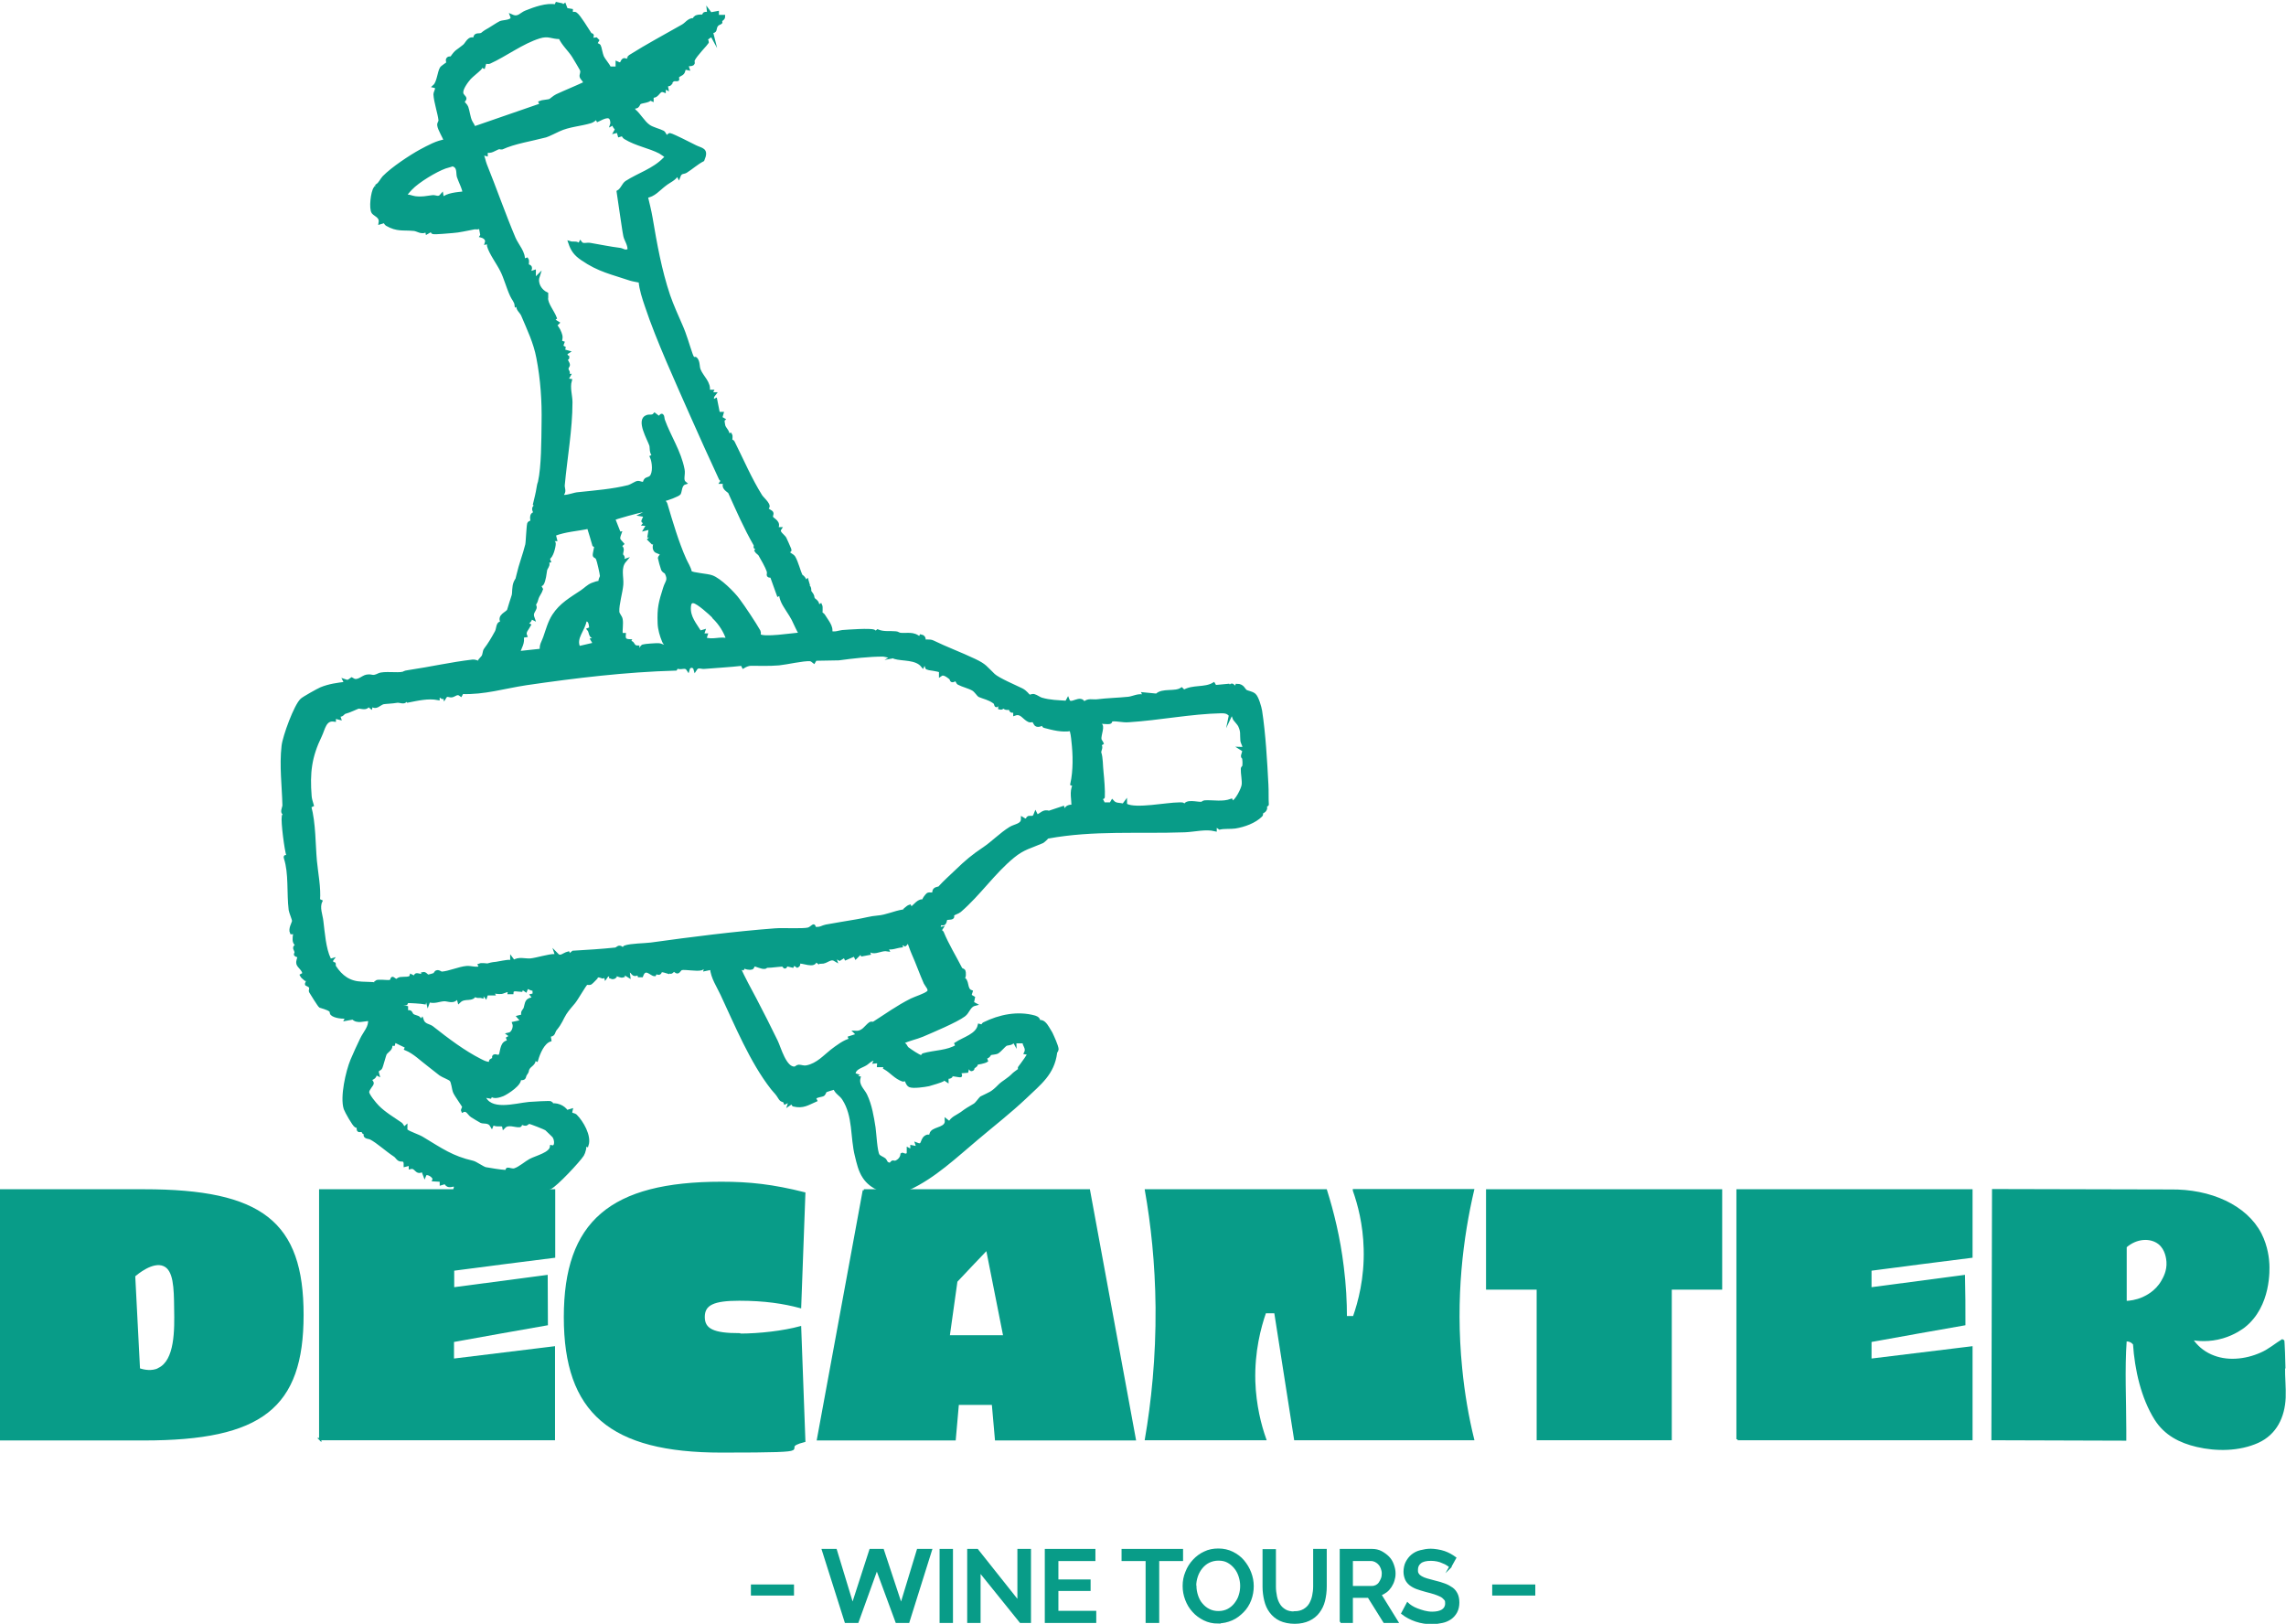
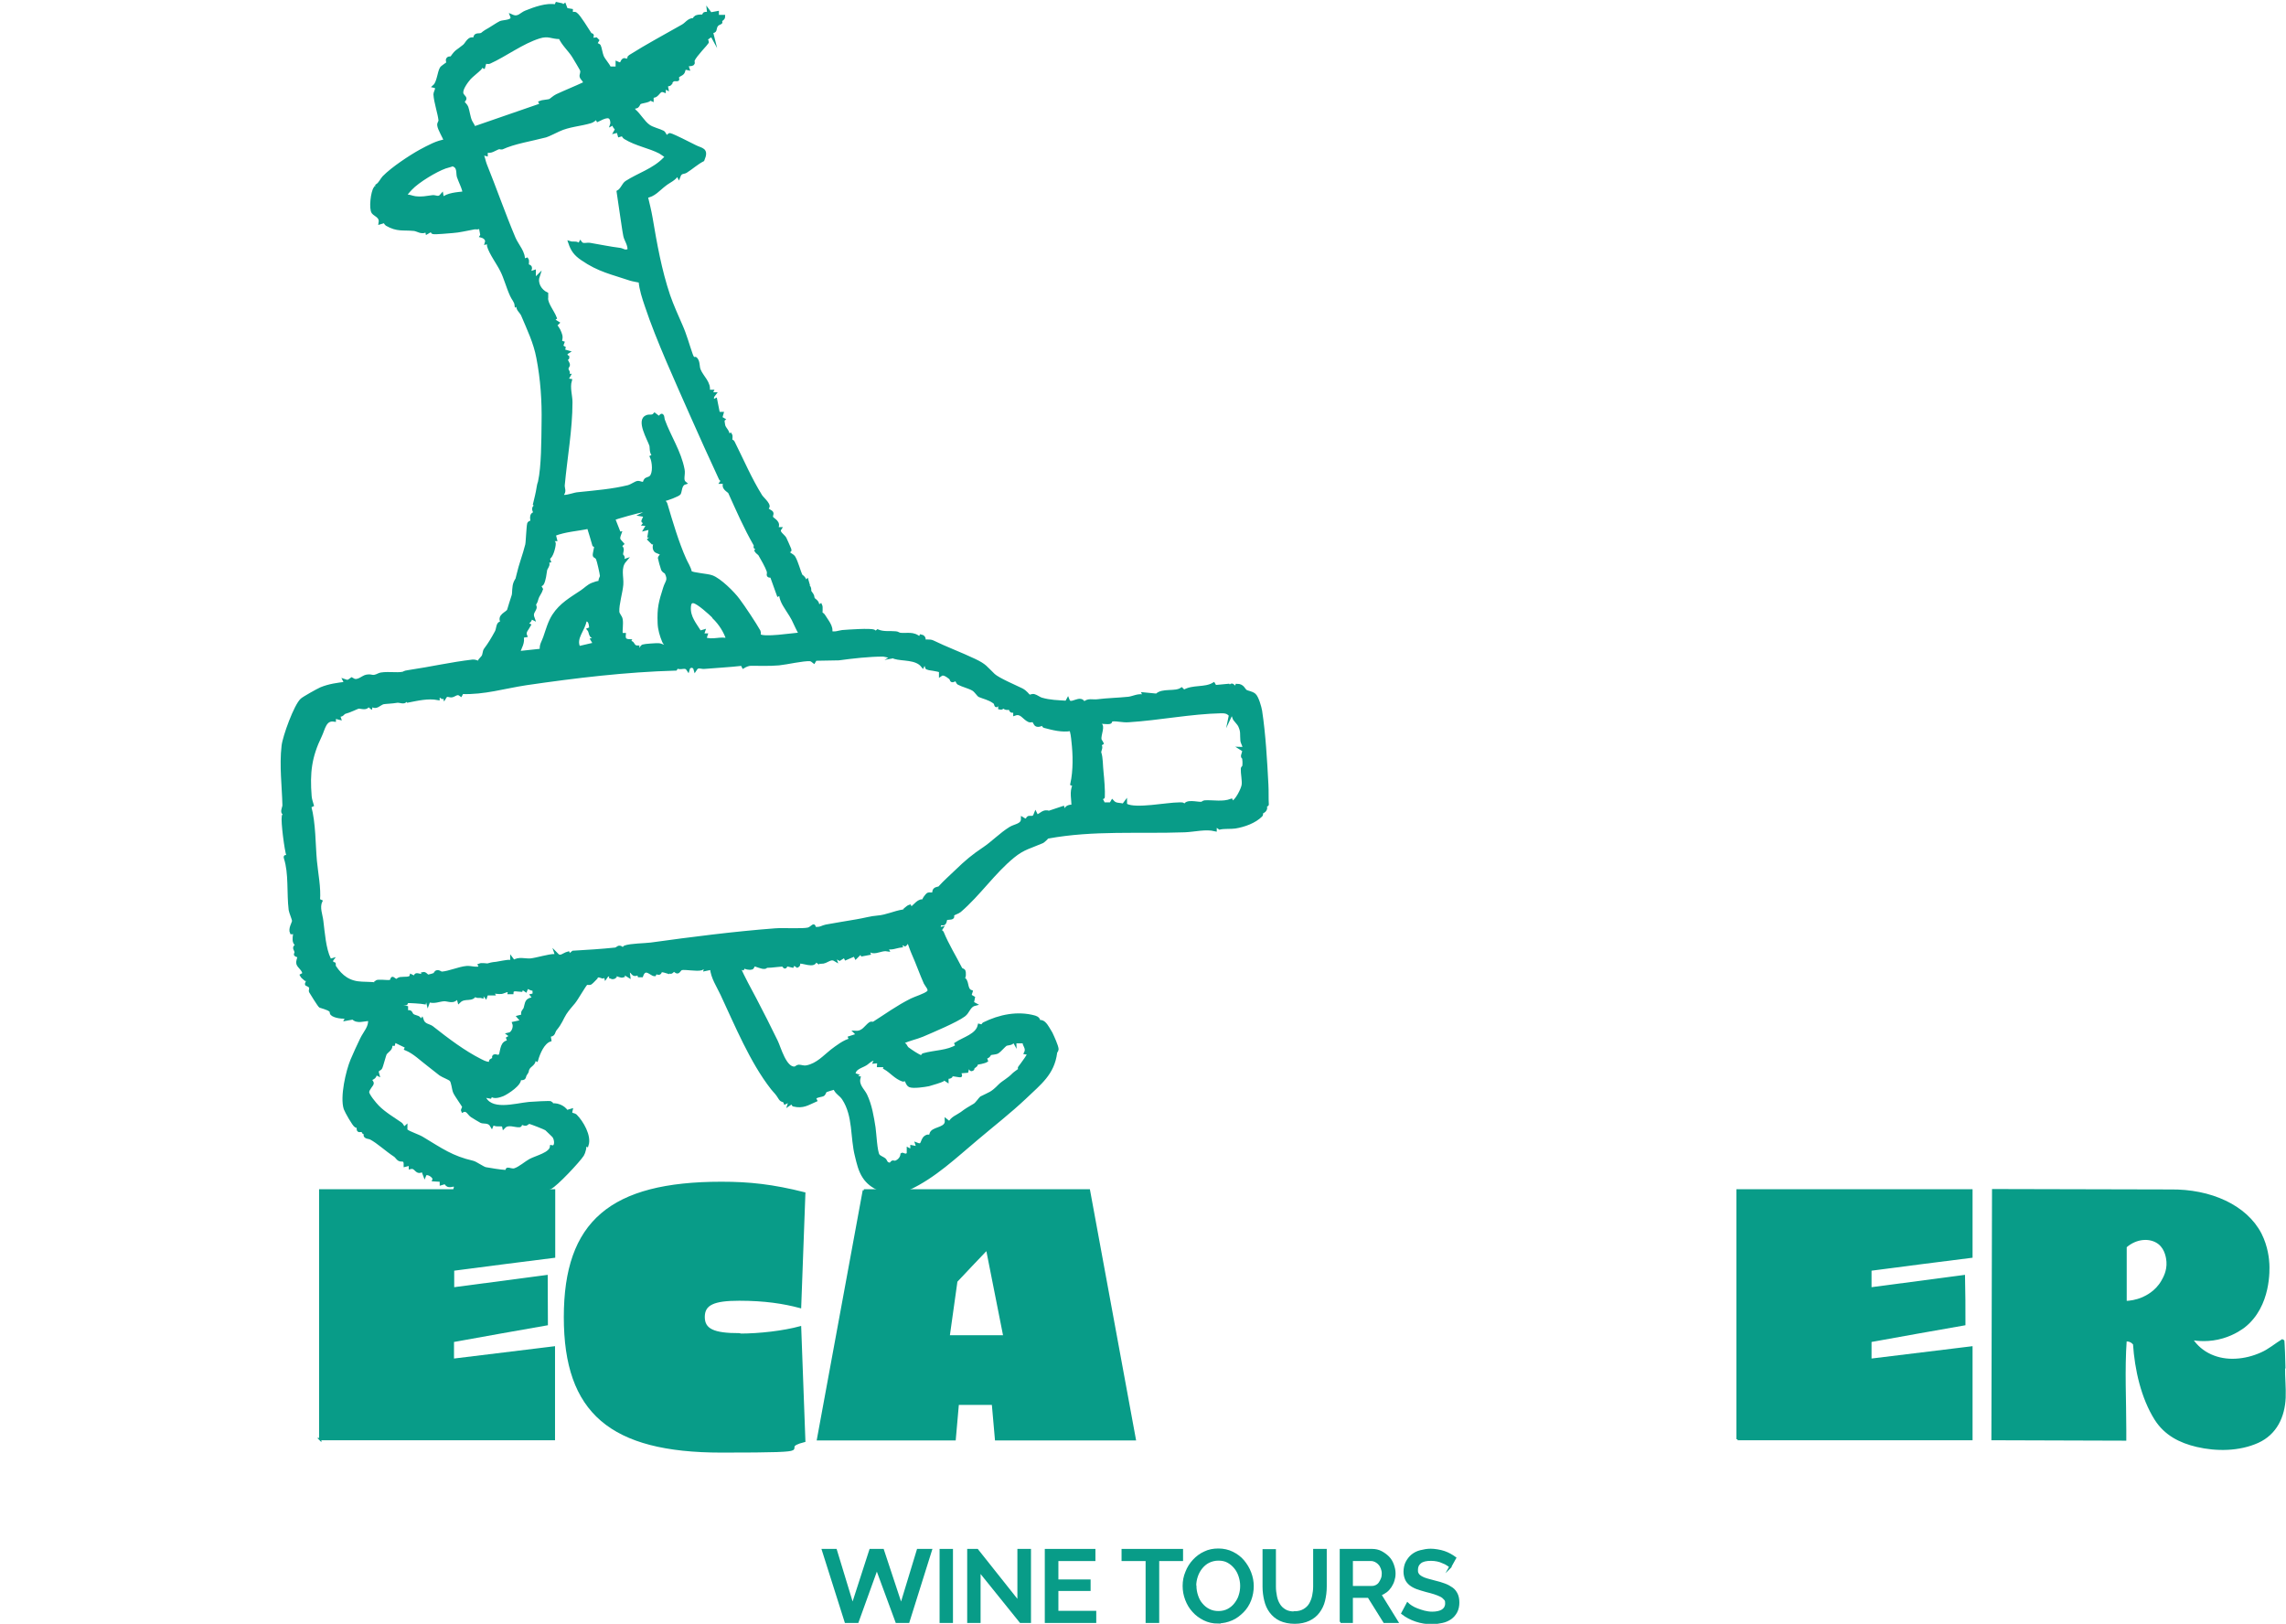
<svg xmlns="http://www.w3.org/2000/svg" id="uuid-c82d0d9f-f965-4f7c-9f05-57b37bce808a" viewBox="0 0 1092.9 776.3">
  <defs>
    <style>.uuid-4fde9e94-7a93-4b04-9815-388539e32ce5,.uuid-00c841ca-91d4-4468-866b-bf33a2525d7b,.uuid-3044d37e-076c-4529-959d-32e0d1657472{fill:#089c88;stroke:#089c88;stroke-miterlimit:10;}.uuid-00c841ca-91d4-4468-866b-bf33a2525d7b{stroke-width:1.1px;}.uuid-3044d37e-076c-4529-959d-32e0d1657472{stroke-width:1.6px;}</style>
  </defs>
  <path class="uuid-3044d37e-076c-4529-959d-32e0d1657472" d="M269,1.9l-.6,1.8,1.5-1.2.8,2.1,2.4.4v1.7c.9,0,1.4-.6,2.2,0,1.6,1.1,5.5,7.7,6.8,9.6.2.4,1,.4,1,.5.2.6-1.5,2.5,1.9,1.9l.6.6c-1.6,2.5.2,1.8.9,2.7.2.2.9,4,1.4,5.1.9,1.9,2.6,3.5,3.5,5.5h3.7v-2.4c2.5,1.2,2-.8,3-1.5.5-.4,1.3.3,1.6.2.1,0,1-1.6,1.5-1.9,8.4-5.3,16.9-9.8,25.3-14.6,2.1-1.2,3.1-3.7,6.4-2.8l-.6-1.1c.9-1,3.8-.7,4-.8.1,0,.2-.9.5-1.1,1.1-.5,2.2.6,2-1.1l.9,1.2,3.2-.6v1.8h3c0,1.1-1.4,1.6-1.6,1.9-.1.2.4.8.3.9-.4.4-1.5.4-2.2,1.6-.9,1.4,0,3.1-2.4,2.6l.6,2.4c-.5-.9-2.8,1.1-2.9,1.3-.2.5.5,1.2.4,1.6-.2.5-5.7,6.1-6.7,8.4-.6,1.4,1.5,2.3-3.2,2.3l.6,1.8c-2.4-.6-1.6,1.3-2.5,2.2-.5.6-1.6.8-2.3,1.6-.5.7.1,1.4,0,1.5-.3.2-1.4-.2-2.2.2-.1,0-1.1,1.6-1.6,2-.6.5-2-.2-1.5,2l-1.2-.6v1.8c-2.9-1.1-2.7,3-5.8,2.5v1.7c0,0-.9-.4-.9-.4-.6,1.2-3.8,1.2-5,1.9-.4.2-.6,1.2-1.2,1.7-.9.7-2.5-.3-1.5,2,2.5,2,4.4,5.7,7,7.5,1.8,1.3,5.1,2,6.8,2.9.7.4,1.3,2.1,1.4,2.1.9.3,1.5-.9,2-.9.3,0,4.7,2,5.4,2.4,2.2,1.1,4.4,2.2,6.6,3.3,3.1,1.6,5.9,1.1,3.7,6.3-2.9,1.5-5.4,3.8-8.1,5.5-1.1.7-2.5,0-3.4,2.4l-.6-1.2c-1.4,2.6-4,3.4-6.1,5.1-2.7,2-5.4,5.4-8.9,5.6.8,3.4,1.7,6.9,2.3,10.4,2.1,12.4,4.3,24.9,8.4,37.1,1.6,4.7,4.3,10.6,5.9,14.3,2.1,4.7,3.2,9.1,4.9,13.9,1.1,3.1,1.8,1.5,2.2,2,1.4,1.5.9,3.7,1.6,5.4,1.4,3.5,5.2,6.2,4.3,10.2h1.8l-.6,1.2h1.8c-1.1,1.4-1.2,1.8-.6,3.5l1.2-.6,1.3,6.5h1.7s-.6,2.1-.6,2.1l1.2.7c-.3.2.2,3,.3,3.2.6,1.6,2.3,2.7,2,4.7l1.2-.6c.5.8,0,2.4.1,2.8,0,.2.9.2,1.2.9,4.4,8.8,8.2,17.7,13.2,25.7.9,1.4,5.4,5,2.5,5.8.5.9,2.3,1.5,2.7,2.1.4.7-.5,1.6,0,2.4.6,1.1,4.2,2.2,2.1,5.3h1.8c-1.2,1.8,1.6,3.2,2.4,4.6.6,1.2,1.6,3.6,2.3,5.2s-2.2-.4-1.2,1.2c.8,1.2,2.5,1.6,3.2,2.7,1.4,2.4,2.5,6.9,3.4,8.7.2.3,2.5,1.4,1.7,3.7l1.2-1.2.5,1.7-1.1.6c2.4,0,1.7,2.5,1.9,2.8,2.1,2.8,1,1.9,1.7,3.5.3.7,3.1,1.6,1.7,4.3l1.8-1.2c.4.8,0,3.7.2,4,0,0,.9.3,1.2.9,1.4,2.4,4.2,5.4,3.3,8.1,2.2.7,4-.2,5.7-.4,2.6-.2,13.5-1,15.1-.2.5.2.5.7.4,1.1l1.4-1.2c2.9,1.2,5.8.6,8.6.9.8,0,1.4.6,2.1.7,3.2.4,6.4-.9,9.4,2l.6-1.2c2,.4,1.3,2.2,1.5,2.4.1.2,2.7-.3,4.1.4,6.1,3,13.4,5.7,19.9,8.8,5.3,2.5,5.4,3.5,9.2,7.1,2.3,2.1,10.4,5.5,13.4,7,2,1,2.9,2.6,3.6,3.1.3.2,1.4-.5,2.3-.3,1.2.3,2.5,1.4,3.6,1.7,4.1,1.2,7.8,1.2,12,1.5l.6-1.1c1.3,3.5,6.2-2.5,7.7,1.8,1.7-2.2,4.2-1.1,6.4-1.4,4.8-.6,10-.7,14.9-1.2,2.5-.3,4.8-1.9,7.9-.9l-.6-1.2,6.2.6c2.7-2.8,8.8-.8,11.9-2.9l1.1,1.1c4.1-2.6,10-1,14.2-3.5l.7,1.2,6.4-.6.9,1.1c.6-3.6,2.5,2.2,3.2-1.1,2.7,0,3.1,2,4,2.7s2.9.7,4.3,1.9c1.3,1.2,2.6,5.8,2.9,7.6,1.7,11.2,2.4,23.8,3,35.2.2,3.5,0,6.3.2,9.5,0,.3-.9.1-1,.5,0,.3.5,1,0,1.9-.5,1-1.4,1-1.8,1.5-.1.2.3.8-.2,1.3-3,3-8,4.8-12.3,5.5-2,.3-5.2,0-7.4.5l-2.2-1.6v2.4c-4.6-1.1-9.7.3-14.5.5-22.4.8-43.4-1-65.4,3-.2,0-2.2,2-2.6,2.2-5.7,2.5-9.1,3-14.1,7.1-9.3,7.6-16.3,18.1-25.5,26-.8.7-2.8,1.2-3.5,1.9-.1.2.4.9-.1,1.3-.4.4-2.8.3-2.9.5-.8,1,0,3.4-3,2.2l-.6,2.9,1.2-.3c-1.2,1.8.2,1.2.5,1.9,2.5,6.1,5.9,11.5,8.9,17.4.3.5,1.3.6,1.5,1,.2.3.5,4-.8,3v.6c3,.5,1.2,5.2,4.2,6.3l-.6,1.9,1.7,1-.5,2.5,1.1.6c-2.7.7-3.1,3.8-5.1,5.2-3.8,2.8-15,7.5-19.9,9.6-3.1,1.3-6.3,1.8-9.5,3.4l-.4,1.2c1.8-1,1.8,1,2.8,1.8,1.9,1.4,4.7,3.3,6.9,4.2.3,0,.2-1,.8-1.2,5.3-1.5,11.7-1.3,16.1-4.2l-.5-1.1c3.8-2.5,10-4,11.1-8.7,2.1.6,1.5-.4,2.2-.8,7.5-3.7,16.1-5.5,24.3-3.2,1.3.4,2.1,1.2,1.8,2.5,1.8-1.3,3.5,1.2,4.4,2.7.3.5,1.2,2,1.5,2.5.8,1.7,2.8,6,2.9,7.6,0,.7-.7,1.1-.7,1.7-1.3,10-7.5,14.5-14.7,21.4-7.2,6.8-15.3,13.1-23.1,19.7-9.9,8.3-20.3,18.2-32.3,23.7-1,.5-3.3,1.6-4.9,1.7-6.2.6-13.1-1.9-16.5-7.2-2-3-2.8-6.7-3.6-10-2.3-8.9-.8-19.1-6.2-27.4-1.4-2.1-3.3-2.7-4.2-5-.3-.2-4.2,1.1-4.5,1.3-.3.2-.5,1.2-1,1.7s-3.5.5-4.3,1.8l.5,1c-3.7,1.6-5.9,3.3-10.4,2.2-.4,0,0-1.9-2-.5l.6-1.8-2.6,1.2c-.5-1.5-1.4-.5-2.4-2-1.7-2.8-2.1-2.8-3.8-4.9-10-12.8-17.2-30.4-24-44.9-1.8-3.9-4.6-7.9-5-12.5l-2.9.6.6-1.8c-1,.3-1.7,1.2-2.7,1.5-2.1.6-7.5-.5-9.4-.1-.8.2-1.3,1.5-1.9,1.6s-1.3-.9-1.7-.9c-.6,0-1,1.4-2,1l-.6-1.8-.3,1.8c-1.1-.3-2.3-.9-3.4-.6-.5.1,0,2.1-2.4.6l-.6,1.2c-1.5,0-4.5-4.2-6.2.5h-1.1s-.4-1.2-.4-1.2c-3.2,2-2.3-1.6-5-1.1l.3,2.4-2.9-1.8.3,1.8c-1.1.4-2.4-.6-3.2-.6-.2,0-.7,2.1-2.7,1.2l.3-1.2-2,.2-.7,1-.3-1.2h-.9v1.1c-.3.2-1.7-.7-2.5-.5-.2,0-3.1,3.2-3.5,3.4-.7.4-1.7,0-2.1.2-.9.7-4.6,7.3-6,9-1.4,1.7-2.9,3.3-4.2,5.3-1.7,2.7-1.9,4.3-4.7,7.7-.9,1.1-.5,3-3,2.7l.4,2.4c-3.3,1.2-5.3,6.1-6.3,9.4l-1.2-.6c.4,2.8-2.1,3-3,5-.6,1.4.2.7-1.1,2.5-.9,1.3.1,2.5-3,2,1,2.5-5.8,6.9-7.9,7.8-1.5.6-4.6,1.6-5.4-.1l-.6,1.2-3.2-.6c2.8,8.4,15.3,4.4,21.8,3.8,1.5-.1,10.3-.7,10.6-.3l-.6,1.2c2.8-.9,6.5.5,8,3l2-.6c-.6,2.4,1.3,1.7,2.2,2.5,3.1,3.1,6.9,9.7,5.5,14l-1.2-.6c.5,1.3-.3,4.2-1,5.3-1.8,2.8-12.5,14.3-15.5,15.7-.8.4-1.9,0-2.5.3s-.7,1.3-1.5,1.6c-5.1,2.3-15.6,4.7-21.1,3.6-1.1-.2-5.6-2.2-8.2-2.7-2.8-.6-2.5.2-5.2-1.8-.2-.2-4.9-.6-5.5-.6-.6,0-1.3.6-1.4.5l.4-1.5-.8-.8c-1.9.4-3.2.9-4.1-1.2l-2,.6v-1.6c0,0-3.5-.2-3.5-.2.6-1.6-3.7-4.3-4.5-2.3l-.9-2.4c-3.2,2.2-2.9-1.9-5.9-1.2v-1.7s-2.4.6-2.4.6c.1-3.4-1.8-2.1-2.9-2.7-.8-.4-1.3-1.5-2.1-2-4.1-2.7-8-6.4-11.4-8.2-1.5-.8-3.6,0-2.5-3-1.5,1-.9-.3-1.6-.6-1.5-.5-2.3,1.1-1.9-2.4-.3.2-.9.4-1.2.2-1-.5-4.6-6.9-5.1-8.3-1.8-5.6,1-17.8,3.2-23.1,1.4-3.3,3-6.8,4.6-10.1,1.4-3,4.4-5.9,3.8-9.5-2.7,0-6,1.5-7.9-.7l-3.3.6.6-1.2c-1.9.5-6.2,0-7.5-1.4-.3-.3,0-1.1-.6-1.6-1.3-1.1-4.5-1.8-4.9-2-.4-.2-4.4-6.6-4.6-7-.3-.5.5-1.5-.2-2.4-.5-.7-1.6-.9-1.7-1-.2-.4.6-1.2.5-1.6,0-.2-2.4-1.7-2.9-2.7l1.1-.6c.2-2-2.4-3.6-2.8-4.9-.4-1.5.6-2.8.4-3.4-.2-.7-1.4-.7-1.6-1-.1-.2.4-.9.3-1.3-.5-2-1.6-1.8.8-3.6-3.2-.2-.9-6.6-1.2-6.8-1.4-1-.8,1.4-1.8,1.2-.9-1.9.9-4.5,1-5.6,0-1-1.4-4-1.6-5.3-1-8.1.1-17.5-2.3-24.8-.6-1.7,1.8.5,1.2-1.2-.9-2.5-2.7-16.2-2.2-18.8.1-.7,1.2-1.2,1-1.5,0,0-1.1.1-1.2-.4-.3-1.2.6-2.5.5-3.5-.2-8.8-1.5-18.8-.4-28.2.5-4.5,5.9-19.3,8.9-22,1-.9,7.6-4.6,9.2-5.3,3.9-1.6,7.8-2.1,11.9-2.6l-.6-1.2c1.4.5,1.8.3,3-.6l.6,1.2.3-1.1c2.4,1.4,4.7-1.4,6.6-1.7,2.8-.5,2.4,1,5.9-.7,2.4-1.1,8.9,0,11.5-.7.8-.2.1-.4,2.8-.8,10.2-1.5,20.2-3.8,30.5-5,1-.1,2.3.5,2.5.5s2.3-2.5,2.4-2.6c.7-1,.5-2.6,1.2-3.5,1.9-2.5,3.4-5,5.2-8.3,1-1.7.3-4.9,3.1-4.3-2.7-3.6,2.3-4.6,2.8-6.2.6-2.2,1.5-4.7,2.2-7,.4-1.4,0-4.2,1-6.4.9-2,.5,0,1.3-3.4,1.1-4.9,3-9.6,4.2-14.5.2-1,.3-3.6.4-4.7.1-1.1.3-4.6.5-5.3.3-.8,1.5-.8,1.6-1,.2-.4-1.3-3.9,1.8-4-1.3-1.4-1.6-3.3.6-3.5l-1.2-.9c.6-2.6,1.3-5.1,1.7-7.8.4-2.5.6-2.2.7-2.9,1.6-7.2,1.6-19.8,1.7-28.2.2-10.4-.5-20.8-2.5-31.1-1.4-7.4-4.4-13.5-7.3-20.4-.8-1.9-3.1-2.9-2-5.4l-1.1.6c-.2-1.8-1.5-3-2.2-4.6-1.8-3.9-3-8.6-4.7-11.9-1.6-3.3-5.4-8.4-6.3-11.8-.2-.7.4-1.6.2-1.8l-1.2.3c.5-1.6-.9-2.8-2.4-3.2l1.2-1.8-1.2.3-.6-3.2c-1.1,1.3-2,.5-3.1.8-3.9.7-7,1.5-10.1,1.7-1.6.1-8.4.8-9.4.5-.5-.1-.3-1.2-.7-1.2l-2.1,1.2-.2-1.1c-2.3,1.7-4.4-.3-6.1-.4-5.2-.5-8,.5-13-2.4-.6-.4-.8-1.4-1.1-1.4l-2,.6c.5-3-2.5-3.7-3.4-4.9-1.3-1.8-.4-9.7,1-11.6l1.8,1.2-.9-2.4c1.5-1,2.1-2.7,3.2-3.9,4.2-4.3,12.7-9.9,17.6-12.6,3.6-1.9,8-4.4,11.9-4.8-.7-2.2-3-5.6-3.2-7.6-.1-1,.7-1.5.6-2.4-.3-3.1-2.2-8.6-2.4-12.3,0-1.3,1.9-3.4-.3-3.9,1.9-1.7,2.2-6.7,3.3-8.5.3-.6,2.8-2.1,3.1-2.5s-.5-1.2,0-2c.6-.8,1.7-.3,1.7-.4,2.6-3.8,2.6-2.9,6.1-5.8,1.4-1.1,2.3-4.5,5.1-3-.1-3.1,1.6-1.9,3.2-2.5.2,0,1.1-.9,2.1-1.5,1.6-.8,6-3.8,7-4.2,1.5-.6,6.5-.3,5.4-3.1,3.2,1.4,4.4-1,6.7-1.9,4.2-1.7,10-3.8,14.3-2.9l.5-1.1,2.7.6h0ZM267.7,17.9c-4,0-5.4-1.7-9.9-.3-8.3,2.6-16.1,8.6-23.8,12.1-.7.3-1.8-.2-2.2.1l-.6,2.1-1.1-.5c-.3.4-.3,1.1-.7,1.4-1.3,1.3-3.9,3.3-5,4.5-1.4,1.6-4,5.1-3.7,7.2.1,1.1,1.4,1.9,1.5,2.5.1.8-1.1,1.2-.8,1.9.2.6,1.4,1.5,1.7,2.4.6,1.6,1,4.9,1.8,6.6.5,1.2,1.5,2.1,1.6,3.4l32.4-11.2-.6-1.2c.4-.2,4.2-.6,4.6-.8.2,0,2.2-1.8,3.3-2.3,4.3-2,8.8-3.8,13.1-5.8.9-1.1-1.2-2.4-1.4-3.4-.2-.9.6-1.7.2-3.1-.1-.4-3.4-5.9-3.9-6.7-1.9-3-5-5.7-6.5-9.1h0ZM292.6,59.1c0-5.3-3.9-3.1-6.8-1.7l-.6-1.2c-.8.7-1.8,1.6-2.8,1.9-4.9,1.5-10.4,1.7-15.3,4-1.1.5-5.1,2.5-6.2,2.8-7.2,1.9-14.9,3-21,5.8-.2.1-.9-.3-1.6-.1-1.8.6-3.8,2.4-5.9,1.4v1.8s-2.4-.6-2.4-.6c1.1,1.6,1.3,3.9,2,5.6,4.3,10.6,9,24,13.7,35.1,1.5,3.5,5,7,4.4,10.7l1.8-.6c.5.7,0,2.6.1,2.8.6.7,2.4.2,1.1,2.8l.8.8,1.5-.5v4.1l1.8-1.8c-1.1,3.4,1.1,6.9,4.1,8.3v1.2h-1.2l1.1.7c0,3.1,3,6.5,4.2,9.6l-1.2.9,2.4,1.5-1.2,1.2c1.3,1,2.3,3.3,2.7,4.9.4,1.7-1,2.9.9,3.4l-.6,1.7,1.2.7-.3,1.4,2.1.6-1.1.7.4,1-1.1.4,1.8.3c.2,1.1-1,.4-1.2.6-.1.2,1.5,2.3,1.5,3.2,0,.4-.7,1-.7,1.8,0,1.3,1.6,1.6-.2,3.2h1.2s-1.2,2.1-1.2,2.1l1.8.3c-1,3.5.3,7.2.3,10.4,0,12.9-2.5,26.6-3.7,39.7-.1,1.6,1.1,3-.7,4.6.5.6.5.7,1.3.8,2,0,4.9-1.2,6.6-1.3,8.6-.9,16.4-1.5,24.1-3.4,1.4-.4,3.5-1.9,4.4-2,.9-.1,2.2.8,3,.3.2-.1.4-1.2.9-1.7.7-.5,1.7-.5,2.4-1.2,1.9-1.9,1.4-7.3.3-9.7l1.2-.6c-1.7-1.4-1.1-3.9-1.5-5-.9-2.8-6.4-12-1.9-13.6,1.3-.5,2.6.3,3.7-1l2.2,1.7c1.8-3,1.5,0,1.9,1,2.8,7.8,7.8,15.1,9.4,23.6.5,2.4-.9,5,.8,6.4-2.2.7-2,4.1-2.6,5-.4.6-6.1,2.9-7.4,2.9-.2,1,.8,1.4,1,2.2,2.5,8.5,5.5,18.6,9,26.4.9,2.1,2.2,3.8,2.7,6.2.9,1,8.3,1.4,10.3,2.2,3.7,1.3,10.2,7.7,12.6,11,2.7,3.6,7.8,11.3,9.9,15,.4.8,0,1.8,0,1.9,1.9,2.1,16.5-.4,20-.5-1.4-2.3-2.4-4.8-3.6-7.2s-4.1-6.2-5.1-8.6c-.5-1.2-.9-2.4-.8-3.7l-1.2.6-3.2-8.9c-2.6,0-1-.6-1.6-2.5-.7-2.1-2.9-5.9-4-7.8-.4-.6-1.4-1.1-1.8-1.8l1.2-1.5c-2.7.3-1.1-.5-1.7-1.5-4.8-8.4-8.2-16.3-12.1-24.9-.4-.9-3.9-2-2.1-4.9h-1.8c1-1.4-.2-1-.5-1.6-4.8-10.3-9.7-21.2-13.6-30-7-15.9-16.5-36.6-21.8-52.6-1.3-3.8-2.7-8-3-11.9-1.4-.3-3.4-.6-4.7-1-8.8-3-15-4.1-23.1-9.7-3.2-2.2-4.6-4.1-5.8-7.6,1.6.5,3.4-.4,4.4,1.2l.6-1.2c1.1,1.5,3,.5,4.6.8,4.8.8,9.4,1.8,14.3,2.4,1.4.2,2.4,1.5,4.4.3.2-2.6-1.6-4.9-2-6.8-.6-3-1-6.5-1.5-9.5-.6-3.9-1.1-7.8-1.7-11.6,1.8-1,2.5-3.6,3.9-4.5,5.9-3.8,13.1-5.9,18.2-11.2.4-.4.9-.6,1.4-.6-.7-.9-2.5-2.1-3.5-2.7-5.2-2.7-11.3-3.6-16.7-6.9-.6-.4-.9-.9-1.1-1.6l-1.7.5-.6-2.1-1.2.3c1.3-2.2-1.3-1.5-.6-4.1l-1.2.6h0ZM221.8,92.2c.5-1-2.1-6.1-2.6-7.8-.5-1.8.4-4.9-2.9-5.7-1.1.5-2.4.7-3.5,1.1-4.5,1.6-13,6.7-16.4,10.3-.5.5-3.2,3.4-2.9,3.9,1.7-.6,3.3.4,5,.6,3.4.4,5.1-.1,8.3-.5,1.5-.2,2.8,1.2,4.4-.7l.3,1.8c2.5-2.3,7-2.5,10.3-2.9h0ZM308.6,245c-.1-.7-.5-.9-1.2-.9-1.2,0-13.5,3.4-14.1,3.9l2.4,6.1-2.4,1.5,3-.6c-1.1,3-.6,2.9,1.2,5l-1.2,1.1c2,1.2.7,2.5.8,4.1,0,.4.8.9.8,1.3,0,.6-1.3,1-1,2.1l1.8-.6c-2.9,3.4-1.2,7.9-1.5,11.5s-2.1,9.5-1.9,12.9c0,1.3,1.4,2.4,1.6,3.7.4,2.2-.2,5,0,7.3h1.5c-.2,2.1.3,2.9,2.6,3l-.6,1.2c2.7-1.5,1.5,1.8,4.4,1.8l-.2,1.2c1.6.5,2.1-1.4,2.8-1.7.8-.3,6.5-.7,7.5-.6,1.2,0,3.4,1.5,5,1.2-.9-1.2-1.9-1.4-2.6-3-1.1-2.6-2-5.7-2.1-8.5-.3-7.5.5-10.1,2.6-16.8,1-3.3,2.6-3.7.7-7.5-.2-.3-1.2-.5-1.7-1.6-.2-.4-1.5-5.1-1.5-5.4,0-.4,1.1-1.1,1-1.7-.1-.9-2.5-1.1-3-1.9-1-1.5,0-2.8-.2-4.3l-1.2.6-1.5-1.5,2.4-2.1-2.4.3.6-3.8-2.4.6,2.4-4.1c-3-.8-.6,2-3,1.8,1.2-1.5-.7-1.1-.6-1.5l1.2-2.7-1.8-.3,1.8-.9h0ZM284,260.7c-.8-2.9-1.7-5.8-2.6-8.7-5.6,1.2-11.1,1.4-16.5,3.5l.6,2.4h-1.8c-.5,1.8,1.3.7,1.2,2,0,1.5-1.2,6.5-2.9,6.9l.5,1.4-1.8.3c-.3,1,1.1.3,1.2.9.2,1.1-.9,2.1-1.1,3-.3,1.8-.6,5-1.6,6.7-.2.4-1,.5-1.5.6l1.1,2c-.4,1.4-1.8,3.1-2.1,4.3-.6,2.5-1.1,2.3-1.2,2.9-.1.4.4,1.2.3,1.6-.5,1.8-2,2.4-1,5.1l-1.2-.6c.3,1.5-1,2.6-2.4,3l1.8.9c-.9,1.7-2.6,3.1-1.8,5l-1.7.3c.9,2.8-.9,5.4-1.8,7.9l11.2-1.2c-.4-2.6.8-3.8,1.6-6.2,1.2-3.4,2.2-7.3,4.3-10.5,3.4-5.2,8.2-7.9,13.3-11.3,1.8-1.2,3.1-2.7,5.1-3.5,1.2-.5,2.6-.9,3.9-1.1-.6-1.2.6-2.1.5-3.1-.1-1.2-1.4-7-1.9-8.1-.5-1.1-1.4-1.1-1.5-1.5-.2-.8.8-3.9.6-4.5-.1-.4-.9-.4-.9-.6h0ZM341.3,294.9c-1.7-1.7-7.4-6.9-9.6-7.3-1.7-.3-2.1,1.1-2.2,2.6-.3,4.9,2.7,8.2,5.1,12.1l1.7-.5-.6,1.8h1.8l-.6,1.8c3.9,1.5,7.5-.6,11.2.6-1.3-4.1-3.7-7.9-6.8-10.9h0ZM282.5,300.4c-.2-1.9-.3-4.5-2.8-4-.5,4.6-5.4,8.6-3,13.3l7.7-1.8-1.2-2c3.2-.4.1-1.2-.5-2.1-.5-.8-.5-2.1-1.2-2.9l1-.4h0ZM427.1,313.9c-.3.3-4.3-.8-4.9-.8-6.7,0-14.6.9-21.2,1.8l-11.2.2-.7,1.2c-.5-.4-1.1-.9-1.8-1-3.4-.2-11,1.6-14.9,2-4.7.4-9.1.2-13.4.2-1.2,0-2.6.6-3.6,1.2l-.6-1.2c-6,.7-12.4,1-18.2,1.5-1.5.1-3-1-4.2.9-.5-1.9-3-1.9-3.5,0-1.3-2-3.4,0-5.3-1.2l-.6,1.1c-24.1.7-47.5,3.5-71.5,7-10.5,1.6-20.1,4.6-30.6,4.2l-.6,1.1c-1.8-1.4-3,.3-4.3.5-1.2.2-2.4-1-3.4.7l-.3-1.2-.9,1.2-2-1.2v1.8c-4.8-.9-9.7.3-14.4,1.2l-.9-1.2c-.2,2.8-2.9,1-4.3,1.3-2.2.4-5.8.5-6.6.7-1.9.5-3.5,3.1-5.6.9l-.3,1.2-1.5-1.2c0,2.4-3.3,1.1-4.4,1.2-.4,0-4.4,2-6.5,2.5-1.1.3-1.4,2.1-3.3,1l.6,1.8-2.4-.6v1.5c-4.6-.7-5.1,4.2-6.7,7.5-4.9,10.1-5.8,17.7-4.9,29,.1,1.4.6,2.8,1,4.2l-1.2.6c2.2,8.1,2,18.3,2.7,26,.6,6.3,2,12.9,1.5,18.9l1.1.5c-1.4,3,.2,6.6.5,9.5.7,5.5,1.2,13.2,3.6,18.1s.7.5,1.1.4c-2.6,3.4,1,1.6,1.2,1.8.1.1-.1,1,.2,1.5,3.2,4.9,7.1,7.7,13.1,7.9,2.1,0,3.2.2,5.2.2.6,0,1.4.5,2.2.4l-.6-1.2c.7-.7,5.4,0,6.5-.2,1.4-.4,1.1-1.5,1.2-1.5.4-.2,1.3,1,2,1,.4,0,1.1-.8,1.8-.9,2-.3,4.9.3,5.3-1.3,2.5,1.3,1.8-.3,2.4-.5s2.7.5,3.5.6l-.3-1.2c1.2-.3,1.6,1.2,2.6,1.2.2,0,3-.7,3.1-.8.1,0,.2-1.2,1.2-1.3.9-.1,1.5.7,2.1.7,3.5-.2,8.3-2.4,11.9-2.7,1.9-.2,4.7.9,6.8,0l-.6-1.2c1-.4,3,0,3.8,0,1.3-.3,1.8-.6,4.2-.8,1.4-.2,5.4-1.1,6.4-.9.7.2,0,1.5,1,1.2v-2.3l.9,1.2c2.1-1.8,5.6-.6,8-.8,3-.3,9-2.2,11.5-2.1.5,0,0,1.8,1.5,1.2l-.6-1.8c2,2.1,3.3,0,5.6-.6l.5,1.2,1.9-1.6c6.7-.4,13.5-.8,20.1-1.5.8,0,1.4-1,2.1-.9.8,0,1.4.9,1.9,1.1.3,0,.1-1,.7-1.2,2.8-1,9.2-1,12.4-1.4,19.6-2.7,39.7-5.3,59.5-6.8,3.7-.3,13.1.3,15.8-.4,1-.3,1.8-1.2,2.4-1.5.4-.1,0,1.1,1.1,1.2,2.3.2,3.3-.8,4.9-1.1,4.1-.8,9.6-1.6,14.6-2.5,3.7-.6,7-1.6,10-1.8,4.3-.3,8.2-2.3,12.3-2.9.2,0,2.1-2,3.1-2.3l.6,1.2c1.9-1.3,4-4.7,6.2-3.5-.6-.7,1.6-3.2,1.9-3.4.9-.4,2.3.1,2.7-.2.2-.2.1-1.5.6-2,.7-.8,1.9-.6,2.3-1,2.3-2.6,5.6-5.5,8.5-8.3,4.1-4,7.7-7,12.5-10.2,4.4-2.9,8.2-7,12.9-9.9,2.3-1.4,5.8-1.4,5.8-4.5,2.5,1.6,2.2-.4,2.8-.6,1.6-.4,2.4.8,3.4-1.8l.6,1.2c2.3-.9,3.2-2.8,5.8-1.9l6.6-2.2.3,1.2h1.1c0-1.5,2.3-2.3,3.5-1.7.2-3.5-1.1-7,.6-10.4l-1.1-.5c1.4-6.4,1.3-14,.5-20.7-.1-1.2-.5-4.7-1.1-5.4-4.3.7-8.4-.4-12.6-1.5-.5-.1-.4-1.1-.7-1.1-.8,0-1.6.9-2.9.5-.9-.3-1-1.6-1.6-2-.5-.4-1.4.2-2.2-.2-2.4-1.1-3.6-4.2-6.7-3.1v-1.8c-2.2,1.4-1.9-.7-2.5-1-.2-.1-2.4.8-3.2-1.3-.6.8,0,1.5-1.5,1.2v-2.4c-1.4-.9-1.2,1.9-1.8,1.2-.2-.2,0-1.1-1-1.7-2.4-1.7-4.8-2.1-6.9-3-.5-.2-1.8-2.3-3-3-1.8-1.1-5.2-1.9-7-2.9-.6-.4-.7-1.6-1.3-1.7-.6-.1-1.4.7-1.9.4-.2,0-.3-1-.8-1.3-1.3-1-3.2-2.5-4.6-1.5v-1.7c-.9-.7-6.2-1.2-6.4-1.4-.6-.6-.7-4.5-2.2-1.1-3.1-3.9-9.7-2.9-13.5-4.1-.5-.2-.5-.7-.4-1.2-1-.2-.4.8-.7,1h0ZM588.3,341.8c-1.5-1.4-2.3-1.6-4.4-1.6-14.5.3-29.9,3.4-44.4,4.3-2.7.2-5.4-.6-7.6-.4-1.1,0-.8,1.1-1.3,1.2-1.4.3-3.4-.2-4.9,0v1.2c2.1-.1-.2,4.9.1,6.9.2.9.7,1.2,1,1.9l-1.8,1.2c2.4-.4.4,2.6.7,3.3.9,2.6.7,6.1,1.1,9.5.3,2.9.8,8.9.6,11.8,0,.6-1.7-1.1-1.2.6.2.7,1.2,1.6,1.2,2.7h3.7c0,0,.7-1.2.7-1.2,1.6,1.8,3.3,1.2,5.3,1.8l.9-1.2c0,.4,0,.9.4,1.2,4.6,2.5,19.5-.6,25.3-.6,1.2,0,2.3-.3,2.1,1.2h.6c.5-3.1,5.7-1.3,8-1.5.5,0,1-.7,1.6-.7,4.2-.2,8.5.8,12.6-.7l.5,1.1c2.1-.7,5-6.4,5.3-8.5.3-2.1-.5-5.6-.4-7.7.1-1.3.9.3.8-3.5-.2-3.3-.4-1.5-.7-2.4-.2-.6.9-2.6.5-3.1l-1.1-.7c2.6.1.4-2.5.3-3.8-.3-3.4.3-4.1-1.1-7.2-.4-.9-2-2.5-2.4-3.1-.5-.7-1.4-5.4-2.1-1.8h0ZM434.8,449.8c-1.6-.5-1,1-2.1,1.8l-2.6-1.2.6,1.8c-2.5.3-4.5,1.5-7.1.6l.6,1.2c-2.4-.4-4.8,1.2-7,.9-1.1-.2-1.3-1-2.4-.9l.6,1.8-3.2.6-.6-1.2-2.4,2.4-.6-1.2-4.2,1.8-.6-1.2-2.4,1.5-2.7-1.5.6,1.8c-2.5-1.5-3.8,1.2-6.8,1.2l-.3-1.2-.9,1.2-1.5-1.2c0,4-6.5.3-8.3,1.2,0,0,.8,1.3-.3,1.8l-1.8-1.2-.6,1.2-2.9-.7c-.8,2.4-.7.4-1.9.2-.6,0-4,.4-5.3.5-3.7.1-1.9.3-3,.6-1.4.3-4.2-1.2-5.2-1.2-.5,0-.4,1.2-1.2,1.6-.3.2-3.4,0-3.6-1l-.6,1.2-2-.6c2.3,5.2,5.2,10.4,7.9,15.5,3.4,6.5,6.8,13.2,10.1,20,1.5,3.1,4.1,13.1,8.8,12.8.6,0,1.3-.9,1.9-.9,1.3,0,2.2.6,3.9.3,5.2-1,8.8-5.2,11.9-7.6,2.5-1.9,6.4-4.9,9.2-5.3l-.5-1.1,4-1.3-1.2-1.2c3.6.2,4.9-2.8,6.9-4.2.6-.4,1.5,0,1.6-.1,6-3.8,11.4-7.8,18.2-11.2,1.8-.9,6.4-2.3,7.9-3.6,1.6-1.3-.8-3.5-1.3-4.6-1.8-4-3.9-9.9-5.8-14.1-.8-1.8-1.5-4-2.2-5.9h0ZM252.7,471.9c-.4-.2,0-1.1-.5-.9l-.9,2.4-1.8-1.2-.4,1.2c-1.4,0-4.3-1.1-4.4,1.1h-1.2c.3-2.2-2.7-.2-3.8-.1-1.5.1-3-.1-4.5-.5l.6,1.2h-3.2s-.4,1.2-.4,1.2l-1.8-2.3v2.4c-1.5-.4-2.8.5-3.2-1.2-1.4,3.5-4.9.8-7.7,3.5l-.6-2.3c-2.2,3.3-4.4,1.3-6.8,1.5-2,.1-4.7,1.4-7.1.4l-.4,1.1-.3-1.2h-1.2l-.2,1.1c-1-.2-7.7-.7-8.2-.5-.4.1-.4.9-.5,1-1,.3-2.8-.7-3.4,1.3l3.5.6v2.4c2.4-1.2,1.9.7,3,1.4,1.5,1,3.8.4,3.5,3.3l.9-1.2c.9,2.7,3.3,2.6,4.7,3.6,7.6,6,15.3,11.8,23.2,15.8,2.3,1.2,4,1.9,6.7,1.2l-1.8-.6c0-.9,1.3-.9,1.6-1.3.2-.2-.4-1,.2-1.4.8-.4,1.9.9,3-.5.8-2.5.6-6.3,4.1-6.3l-.6-1.7,1.7-1-1.2-.9c2-.4,3.1-3.5,2.4-5.3l4.1-.9-1.8-2.1,2.3-.6c-1.1-1.7.4-2.4.8-3.5.9-2.8.2-4.2,4.5-4.7l-1.2-1.5c1.8-.4.5-1.7,1.2-3.2-1.1.5-2.3-.3-3.3-.8h0ZM485.1,498.1l-.6-1.1c0,2.2-2.8,1.8-3.7,2.3-.8.5-3,3.1-3.9,3.6-1.1.6-3,.5-3.5.8-.1,0-1,2-2.5,1.6l.6,1.8c-.8.5-4.5,1.2-4.6,1.3-.6.6.5.4-1.6,1.8-.3.2-.2.9-.3.9-1.5,1-.6-1.8-2.3-1.1l-.5,2.1-3.6.3.6,1.8c0,.2-3.5-.5-3.9-.5-.2,0-.7,1.8-2.6,1.1v1.7s-1.8-1.2-1.8-1.2c0,.3,0,.8-.2,1-.4.3-5.8,2-6.7,2.2-1.9.4-7.4,1.2-9,.5-1.2-.5-1.6-2.8-2-3-.2-.1-.9.4-1.3.3-3.5-1.2-5.5-4-8.6-5.8l.5-1.1h-3.5c.2-1.7-.1-2-1.8-1.8l.6-1.2c-2.4-.6-3.9,1.6-5.2,2.3-2.2,1.3-5.5,1.9-5.5,5l1.2.4-1.2.9,2.4.3c-.9,3.7,2,5.8,3.2,8.3,2.3,4.8,3.2,10.4,4,15.5.4,2.7.8,11.6,2,13.3.7.9,2.1,1.3,3,2,.5.4.6,1.3,1.3,1.8,1.9,1.2,2.4-.6,2.5-.6.5-.2,1,.4,2-.1,1.5-.7,2.5-2,2.7-3.6.3-.2,1.8,1.2,3-.3v-2.1c0,0,1.7.9,1.7.9v-2.1l3,.6-.6-1.8c3.6,1.4,1.7-2.9,5.1-3.9.5-.1,1.2.4,1.3.3.1,0,.2-1.5.8-2.2,1.6-1.9,7.1-1.7,6.9-5.5l1.5,1.2c1.2-2.5,3.7-3.2,5.8-4.7,2.2-1.7,3.5-2.4,6.2-4,1-.6,2.7-3.1,3.1-3.4,4.3-2.2,5-1.9,8.9-5.9,1.7-1.7,4.1-2.7,6.7-5.4.5-.5,2.6-1.9,2.7-2.1.6-1.5-1,.2,1.2-2.6,1.3-1.7,2.5-3.5,3.6-5.3l-1.8-.3c1.2-2.5-1.3-3.9-.6-5.3h-4.7c0,0,0,0,0,0ZM194.7,500.5l-6.2-3-.4,1.7h-1.7c1.4,1.9-1.4,3.2-2.2,4.4-.5.8-1.8,6.3-2.3,7-.6.8-2.1.5-1.4,2.9l-1.2-.6c.6,2.3-2.2,2.8-2.4,3-.2.3,1,1.3,1,2,0,.7-2.1,2.6-2.2,4.2,0,1.5,3.6,5.8,4.8,7,3.1,3.2,7.7,5.9,11,8.2.9.6,1.2,2.8,2.5,1.6,0,.6-.2,1.4.4,1.8,1.5,1.1,5.6,2.4,7.4,3.5,9.3,5.6,14.2,9.2,24.2,11.5,1.4.3,4.9,2.9,6.2,3.1,2.3.4,7,1.2,9.4,1.3,1.1,0,.7-1,1.1-1.1.5-.1,2.3.7,3.4.3,2.5-.8,5.5-3.5,7.4-4.5,3-1.6,9.8-3.1,10.2-6.5,2.6.6,2.3-3.5,1.1-5.1-.1-.2-3.4-3.3-3.6-3.5-.7-.5-7.4-3.1-8.1-3.2-.7,0-1.2.8-1.7.9-.8.1-1.6-.5-2.2-.5-.4,0-.3,1.1-.7,1.2-2,.3-5.5-1.6-7.6.6-.4-2.1-3.5,0-5.3-1.8l-.5,1.2c-1.3-2.3-3.9-1.5-5-2-.6-.3-3.6-2.1-4.5-2.7-1.3-.8-2.2-3.5-4.4-2.4-.2-.4.6-1.3.5-2,0-.4-3.6-5.3-4.3-6.9-.7-1.7-.8-4.9-1.8-5.9-.8-.8-3.7-1.8-5-2.7-1.9-1.5-3.8-3-5.6-4.4-3.6-2.7-6.8-6-10.9-7.7l.5-1.1h0Z" />
  <path class="uuid-00c841ca-91d4-4468-866b-bf33a2525d7b" d="M153,688h111.8v-43.8c-16.1,2-32.2,3.9-48.3,5.9v-9c15-2.7,29.9-5.4,44.9-8,0-7.7-.1-15.3-.1-23-14.9,2-29.8,3.9-44.7,5.9v-9c16.1-2.1,32.2-4.2,48.3-6.2v-31.7h-111.8v119h0Z" />
  <path class="uuid-00c841ca-91d4-4468-866b-bf33a2525d7b" d="M830.7,688h111.8v-43.8c-16.1,2-32.2,3.9-48.3,5.9v-9c15-2.7,29.9-5.4,44.9-8,0-7.7,0-15.3-.2-23-14.9,2-29.8,3.9-44.7,5.9v-9c16.1-2.1,32.2-4.2,48.3-6.2v-31.7h-111.8v119h0Z" />
-   <path class="uuid-00c841ca-91d4-4468-866b-bf33a2525d7b" d="M68.8,569.1H.5v119h68.3c56.2,0,75.8-15.3,75.8-59.5s-19.5-59.5-75.8-59.5h0ZM75.9,654.6c-3.3,1.5-6.9.9-9.5,0-.8-14.9-1.5-29.8-2.3-44.7,1.2-1,8.8-7.5,14.3-5.1,5.1,2.2,5.3,10.8,5.4,20.8.2,10.1.4,25-7.9,28.9h0Z" />
  <path class="uuid-00c841ca-91d4-4468-866b-bf33a2525d7b" d="M353.4,637.9c-12.2,0-17-2.1-17-8.3s4.8-8.3,17-8.3,21.2,1.4,29.1,3.5l2-54.3c-15.1-3.8-26.2-5-39.6-5-52.9,0-74.8,18.7-74.8,64.2s21.9,64.2,74.8,64.2,24.5-1.2,39.6-5l-2-54.3c-7.8,2.1-19,3.5-29.1,3.5h0Z" />
  <path class="uuid-00c841ca-91d4-4468-866b-bf33a2525d7b" d="M413,569.1l-21.9,119h65.3l1.5-17h16.8l1.5,17h66.3l-21.9-119h-107.6ZM453.5,638.9c1.2-8.8,2.5-17.6,3.7-26.4,4.9-5.2,9.8-10.4,14.7-15.5,2.8,14,5.5,27.9,8.3,41.9h-26.7,0Z" />
-   <path class="uuid-00c841ca-91d4-4468-866b-bf33a2525d7b" d="M647.3,569.1c2.3,6.5,4.9,16.1,5.2,27.9.4,14.2-2.7,25.6-5.2,32.7h-3.9c0-7.3-.4-15.3-1.5-24-1.7-14.1-4.8-26.4-8-36.6h-86c2.8,15.9,4.9,34.7,5.1,55.9.2,24.2-2.1,45.5-5.1,63h56.9c-2.3-6.5-4.8-16-5.2-27.6-.4-14.4,2.7-25.9,5.2-33.1h4.9l9.5,60.7h85c-2.5-10.2-4.5-21.5-5.7-33.8-3.4-34,.6-63.3,5.7-85.2h-56.9Z" />
-   <polygon class="uuid-00c841ca-91d4-4468-866b-bf33a2525d7b" points="711 616 735.2 616 735.2 688 798.7 688 798.7 616 822.8 616 822.8 569.1 711 569.1 711 616" />
  <path class="uuid-00c841ca-91d4-4468-866b-bf33a2525d7b" d="M1092.1,653.4c0-1.1-.4-12.9-.6-12.8-3.5,2.1-6.5,4.8-10.4,6.5-3.8,1.7-8,2.8-12.2,3-8.4.5-16.6-2.8-21.2-10h0c2.9.5,8.5,1.1,14.9-.8,5.8-1.7,9.5-4.6,10.2-5.1,12.6-9.9,11.7-27.7,11.6-29.9-.1-2.1-.6-8.2-3.7-14.3-6.9-13.4-23.9-21.1-43.2-20.8l-84.6-.2c-.1,39.7-.2,79.3-.3,119l63.4.2v-4.7c0-14.1-.8-28.6.2-42.7,1.7-.2,3.1.5,4.1,1.7.8,12.1,3.8,25.7,10.3,36,4.6,7.2,11.6,10.8,19.7,12.7,9.4,2.2,20.2,2.1,29.1-1.9,8.6-3.9,12.4-12,12.8-21.1.2-5-.4-9.9-.3-14.9h0ZM1016.2,622.4v-26.4c5.1-4.5,11.9-4.9,16.1-1.6,3.5,2.8,3.9,7.6,4,8.8.3,4.6-1.7,7.9-2.6,9.5-3,5.1-7.6,7.2-9.1,7.9-3.4,1.5-6.4,1.8-8.3,1.9h0Z" />
-   <path class="uuid-4fde9e94-7a93-4b04-9815-388539e32ce5" d="M359.5,762.3v-4.3h19.6v4.3h-19.6Z" />
  <path class="uuid-4fde9e94-7a93-4b04-9815-388539e32ce5" d="M445.1,741l-10.8,34.4h-5.7l-9.4-25.5-9.2,25.5h-5.7l-10.9-34.4h6.2l8,26.3,8.5-26.3h6l8.7,26.3,8-26.3h6.2,0Z" />
  <path class="uuid-4fde9e94-7a93-4b04-9815-388539e32ce5" d="M449.7,775.4v-34.4h5.4v34.4h-5.4Z" />
  <path class="uuid-4fde9e94-7a93-4b04-9815-388539e32ce5" d="M468.3,751.2v24.2h-5.4v-34.4h4.3l19.7,24.8v-24.8h5.5v34.4h-4.5l-19.5-24.2h0Z" />
  <path class="uuid-4fde9e94-7a93-4b04-9815-388539e32ce5" d="M523.6,770.6v4.8h-23.6v-34.4h23.2v4.8h-17.7v9.8h15.4v4.5h-15.4v10.5h18.2Z" />
  <path class="uuid-4fde9e94-7a93-4b04-9815-388539e32ce5" d="M565.1,745.8h-11.4v29.6h-5.5v-29.6h-11.5v-4.8h28.4v4.8h0Z" />
  <path class="uuid-4fde9e94-7a93-4b04-9815-388539e32ce5" d="M582.4,775.7c-2.5,0-4.7-.5-6.7-1.5s-3.8-2.3-5.2-3.9c-1.5-1.6-2.6-3.5-3.4-5.6s-1.2-4.2-1.2-6.5.4-4.5,1.3-6.6c.8-2.1,2-4,3.5-5.6,1.5-1.6,3.2-2.9,5.2-3.8,2-1,4.2-1.4,6.6-1.4s4.7.5,6.7,1.5,3.8,2.3,5.2,4,2.5,3.5,3.3,5.6c.8,2.1,1.2,4.2,1.2,6.4s-.4,4.5-1.2,6.6c-.8,2.1-2,4-3.5,5.5s-3.2,2.9-5.3,3.8-4.2,1.4-6.6,1.4h0ZM571.5,758.2c0,1.6.3,3.2.8,4.7s1.2,2.9,2.2,4c1,1.2,2.1,2.1,3.5,2.8,1.4.7,2.9,1,4.6,1s3.3-.4,4.6-1.1,2.5-1.7,3.4-2.9,1.7-2.5,2.1-4c.5-1.5.7-3,.7-4.6s-.3-3.2-.8-4.7c-.5-1.5-1.2-2.8-2.2-4-1-1.2-2.1-2.1-3.4-2.8s-2.8-1-4.5-1-3.3.4-4.7,1.1c-1.4.7-2.5,1.7-3.4,2.8s-1.7,2.5-2.2,4-.8,3-.8,4.6h0Z" />
  <path class="uuid-4fde9e94-7a93-4b04-9815-388539e32ce5" d="M618.9,770.8c1.8,0,3.3-.4,4.5-1.1,1.2-.7,2.2-1.6,2.9-2.8.7-1.2,1.2-2.5,1.5-3.9s.5-3,.5-4.5v-17.5h5.5v17.5c0,2.4-.3,4.6-.8,6.7-.5,2.1-1.4,3.9-2.6,5.5s-2.7,2.8-4.6,3.7c-1.9.9-4.2,1.4-6.8,1.4s-5.1-.5-7-1.4-3.4-2.2-4.6-3.8c-1.2-1.6-2-3.4-2.5-5.5s-.8-4.2-.8-6.5v-17.5h5.4v17.5c0,1.6.2,3.1.5,4.6.3,1.5.8,2.8,1.5,3.9.7,1.2,1.7,2.1,2.9,2.8,1.2.7,2.7,1,4.5,1h0Z" />
  <path class="uuid-4fde9e94-7a93-4b04-9815-388539e32ce5" d="M641,775.4v-34.4h15c1.5,0,3,.3,4.3,1s2.4,1.5,3.4,2.5,1.7,2.2,2.2,3.6.8,2.7.8,4.1-.2,2.3-.5,3.3c-.3,1.1-.8,2-1.4,3-.6.9-1.3,1.7-2.1,2.3s-1.8,1.2-2.8,1.5l8.1,13.1h-6.2l-7.5-12h-8v12h-5.4ZM646.4,758.7h9.5c.8,0,1.5-.2,2.1-.5s1.2-.8,1.6-1.4.8-1.3,1.1-2.1c.3-.8.4-1.6.4-2.5s-.2-1.7-.5-2.5c-.3-.8-.7-1.5-1.2-2-.5-.6-1.1-1-1.8-1.4-.7-.3-1.3-.5-2.1-.5h-9.2v12.8h0Z" />
  <path class="uuid-4fde9e94-7a93-4b04-9815-388539e32ce5" d="M693.4,749.1c-.3-.4-.8-.7-1.4-1.1-.6-.4-1.3-.8-2.2-1.1-.8-.4-1.7-.7-2.7-.9-1-.2-2-.3-3-.3-2.3,0-4,.4-5.1,1.3s-1.6,2-1.6,3.5.2,1.5.5,2.1c.3.5.9,1,1.6,1.4.7.4,1.6.8,2.7,1.1s2.3.6,3.7,1c1.8.4,3.3.9,4.7,1.4,1.4.5,2.6,1.2,3.6,1.9s1.7,1.7,2.2,2.7.8,2.4.8,4-.3,3.2-1,4.5-1.6,2.3-2.7,3.1c-1.2.8-2.5,1.4-4,1.7s-3.2.6-4.9.6c-2.6,0-5.2-.4-7.6-1.2s-4.7-2-6.6-3.5l2.5-4.7c.4.4,1,.9,1.8,1.4.8.5,1.7,1,2.8,1.4s2.2.8,3.4,1.1c1.2.3,2.5.5,3.8.5,2.1,0,3.8-.4,4.9-1.1s1.8-1.8,1.8-3.3-.2-1.6-.7-2.2-1.1-1.1-1.9-1.5-1.8-.8-3-1.2c-1.2-.4-2.5-.7-4-1.1-1.7-.5-3.2-.9-4.5-1.4-1.3-.5-2.3-1.1-3.2-1.8-.8-.7-1.5-1.5-1.9-2.5-.4-1-.7-2.1-.7-3.5s.3-3.2,1-4.5c.7-1.3,1.5-2.4,2.6-3.3s2.4-1.6,4-2,3.2-.7,4.9-.7,4.5.4,6.5,1.1c2,.7,3.7,1.7,5.2,2.8l-2.5,4.5h0Z" />
-   <path class="uuid-4fde9e94-7a93-4b04-9815-388539e32ce5" d="M713.9,762.3v-4.3h19.6v4.3h-19.6Z" />
</svg>